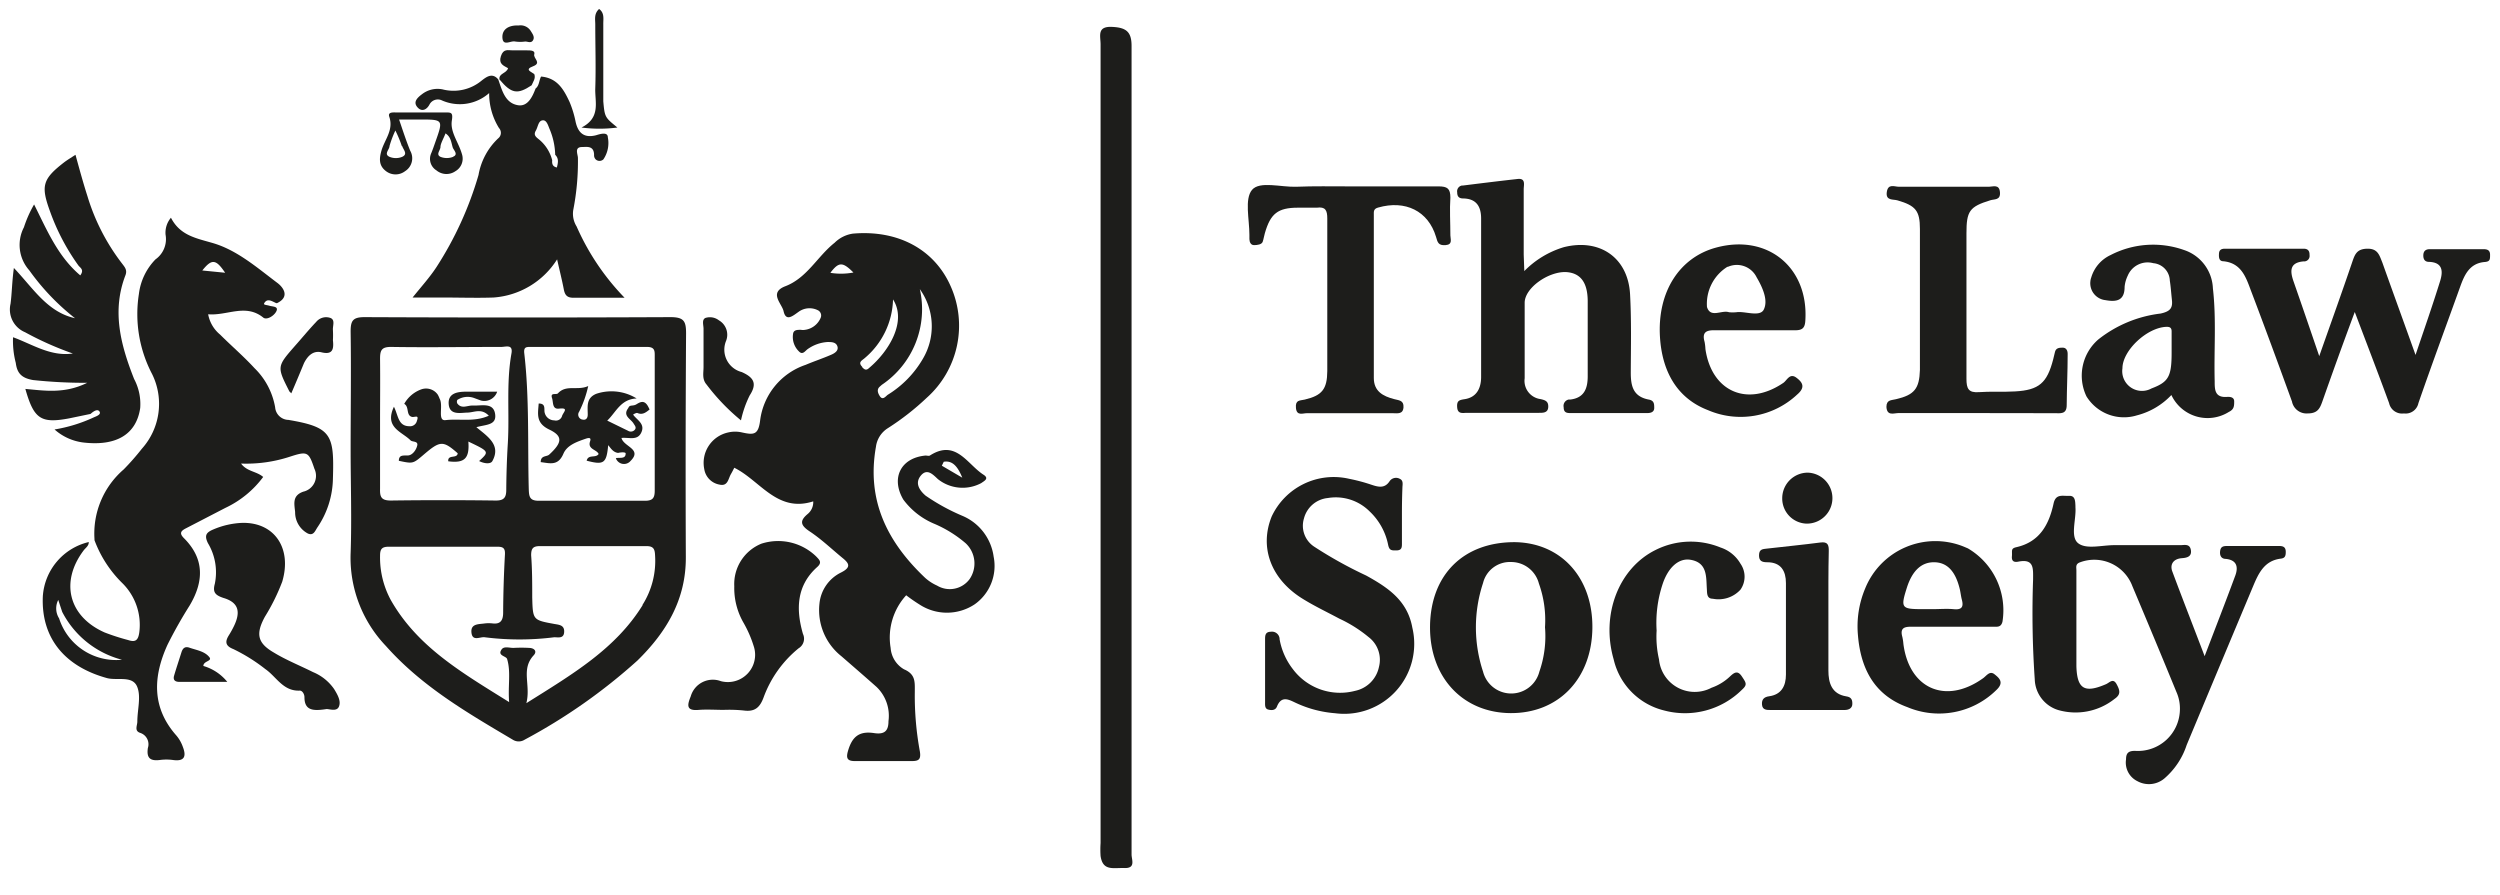
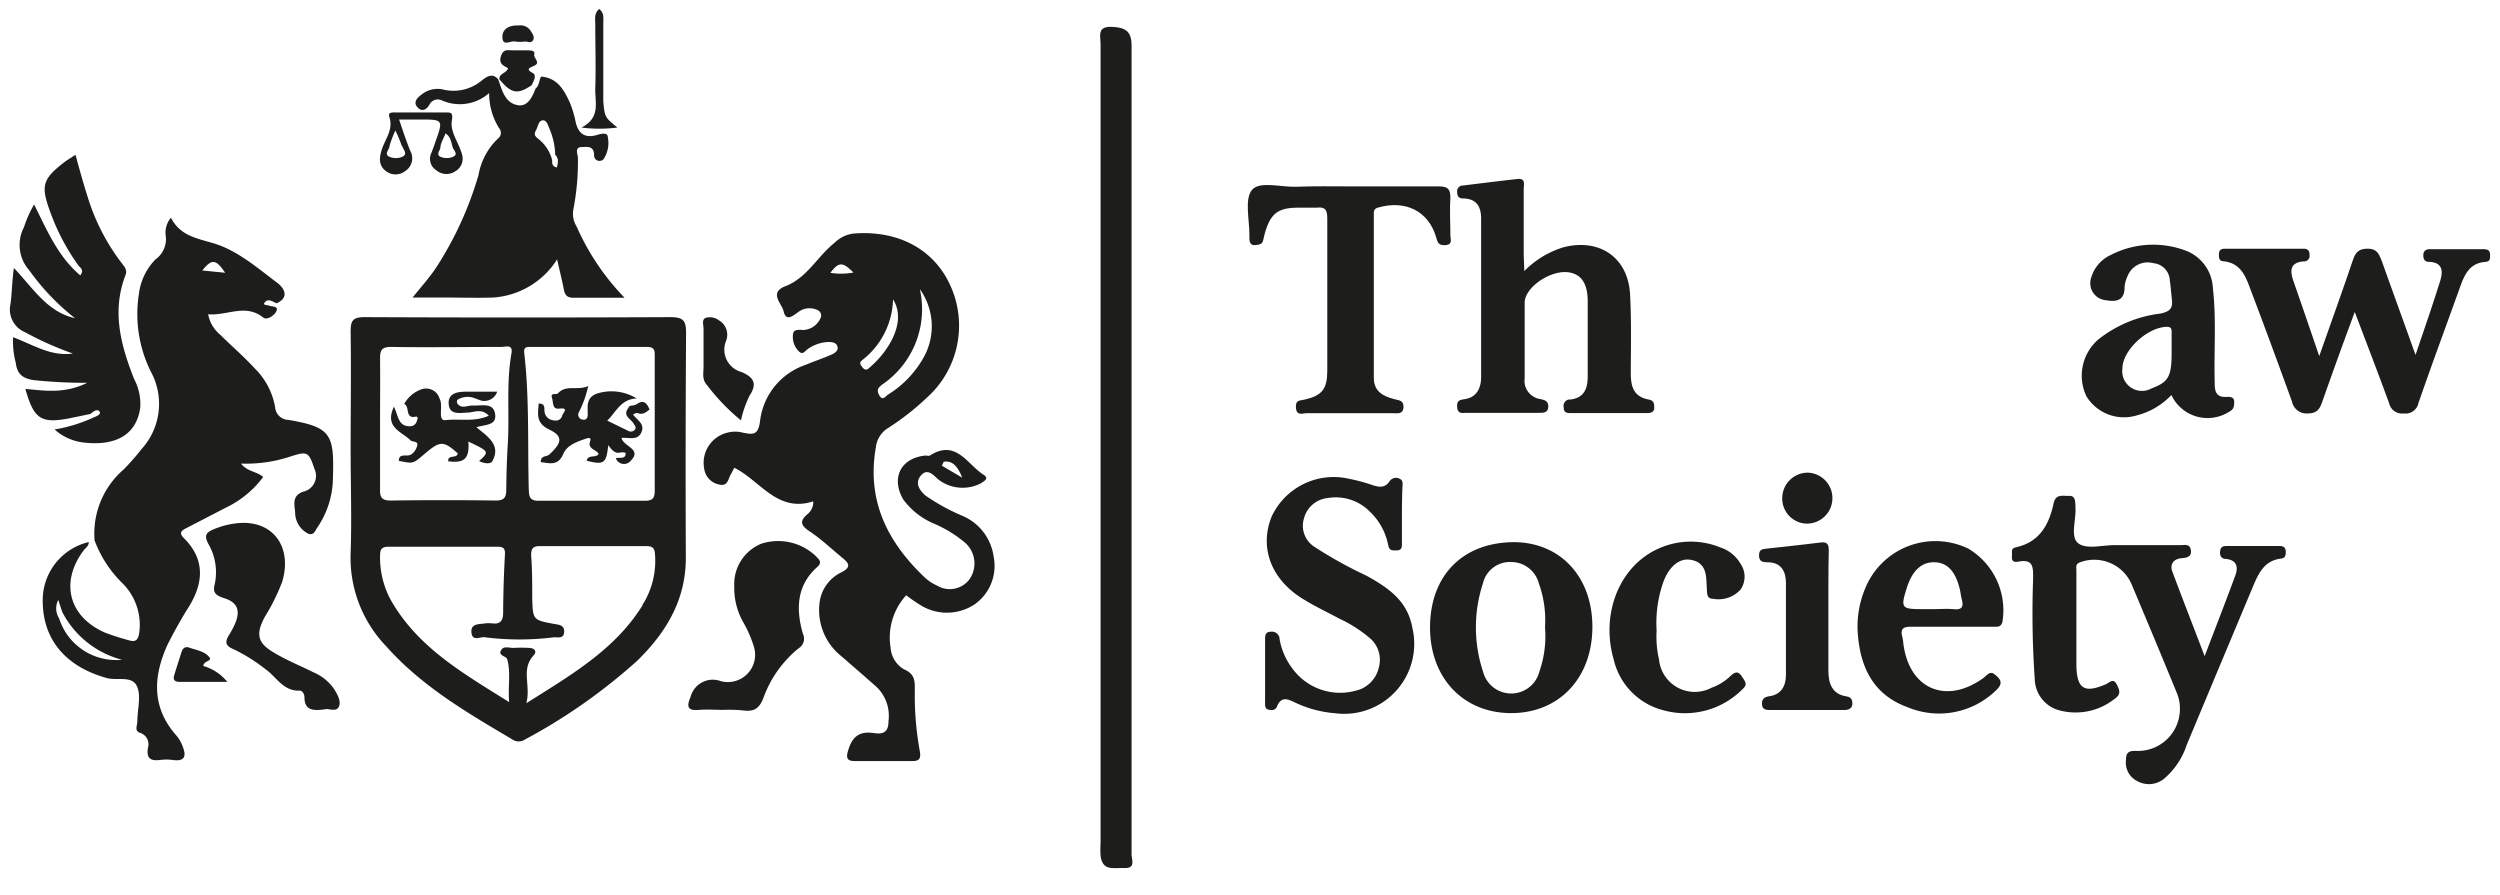
<svg xmlns="http://www.w3.org/2000/svg" id="Layer_1" data-name="Layer 1" viewBox="0 0 208.98 74.83">
  <defs>
    <style>.cls-1{fill:#1d1d1b;}</style>
  </defs>
  <path class="cls-1" d="M27.24,59.28c-1.06.16-1.79.12-1.79-1,0-.26-.18-.56-.4-.55-1.39.06-1.95-1.17-2.87-1.8a14.55,14.55,0,0,0-2.67-1.67c-.69-.27-.71-.63-.37-1.17a7.68,7.68,0,0,0,.41-.74c.6-1.23.38-2-.88-2.37-.68-.23-.91-.47-.71-1.19a4.75,4.75,0,0,0-.58-3.39c-.32-.66-.13-.9.47-1.15a6.82,6.82,0,0,1,2.35-.54c2.73-.09,4.23,2.11,3.39,4.92a17,17,0,0,1-1.45,2.93c-.78,1.44-.62,2.2.77,3,1,.61,2.17,1.08,3.25,1.62a4,4,0,0,1,1.77,1.42c.28.46.6,1,.4,1.47S27.45,59.22,27.24,59.28Z" />
-   <path class="cls-1" d="M24.35,32.88l-.16-.16c-1.05-2.07-1.05-2.07.47-3.81.59-.66,1.15-1.35,1.77-2a1.07,1.07,0,0,1,1.22-.32c.38.18.15.65.18,1a8,8,0,0,1,0,.85c.08.73,0,1.26-1,1-.7-.14-1.14.36-1.42.92C25.06,31.21,24.73,32,24.35,32.88Z" />
  <path class="cls-1" d="M92,37V3.72C92,3,91.67,2.17,93,2.25c1.14.06,1.59.41,1.59,1.58q0,23.64,0,47.3,0,10.15,0,20.3c0,.43.37,1.16-.59,1.13s-1.81.27-2-1a7.93,7.93,0,0,1,0-1.09Z" />
  <path class="cls-1" d="M184.29,54.85c.94-2.46,1.77-4.59,2.56-6.73.26-.7.15-1.3-.78-1.4-.41,0-.54-.31-.48-.69s.32-.39.65-.39h4.26c.31,0,.56.06.57.46s-.08.56-.43.6c-1.34.17-1.83,1.19-2.28,2.26q-2.79,6.65-5.57,13.31a6.26,6.26,0,0,1-1.85,2.79,2,2,0,0,1-2.27.24,1.73,1.73,0,0,1-.95-1.82c0-.51.18-.74.83-.71a3.51,3.51,0,0,0,3.67-3.35,3.42,3.42,0,0,0-.29-1.58c-1.23-3-2.44-5.9-3.68-8.84a3.4,3.4,0,0,0-4.36-2h0c-.42.14-.32.42-.32.67,0,2.68,0,5.35,0,8,.05,1.95.7,2.29,2.48,1.52.29-.13.59-.53.88,0s.37.87-.18,1.24a5.24,5.24,0,0,1-4.71.92,2.77,2.77,0,0,1-1.95-2.55,80.57,80.57,0,0,1-.14-8.37c0-.9.1-1.75-1.24-1.48-.31.06-.57,0-.53-.45s-.12-.65.37-.76c1.95-.44,2.73-1.89,3.11-3.64.18-.86.78-.62,1.3-.65s.51.46.53.84v.12c.08,1-.46,2.46.23,3s2,.15,3.08.16h5.47c.33,0,.78-.14.87.41s-.33.65-.76.68c-.65.05-1,.46-.81,1.06C182.44,50.06,183.32,52.3,184.29,54.85Z" />
  <path class="cls-1" d="M127.42,22.66a7.73,7.73,0,0,1,3.31-2c3-.75,5.36.88,5.53,3.93.12,2.18.07,4.38.06,6.56,0,1.11.19,2,1.5,2.25.45.08.46.36.46.7s-.28.43-.59.43h-6.33c-.35,0-.65,0-.65-.49a.54.54,0,0,1,.41-.64h.14c1.18-.14,1.47-.94,1.46-2,0-2.06,0-4.13,0-6.2,0-1.65-.65-2.42-1.89-2.46-1.48,0-3.37,1.35-3.38,2.56,0,2.11,0,4.22,0,6.32a1.54,1.54,0,0,0,1.32,1.74c.41.09.68.19.65.68s-.46.47-.8.47h-6c-.32,0-.76.13-.81-.44s.16-.63.61-.7c1-.15,1.38-.89,1.39-1.83V18.27c0-1-.39-1.66-1.49-1.68-.35,0-.51-.15-.51-.51a.49.49,0,0,1,.39-.57h.08c1.53-.19,3.06-.38,4.59-.55.69-.07.5.5.5.86,0,1.82,0,3.64,0,5.47Z" />
  <path class="cls-1" d="M193.87,29.77c1-2.84,1.9-5.34,2.76-7.87.22-.65.39-1.1,1.27-1.11s1,.56,1.25,1.17c.89,2.5,1.8,5,2.77,7.71.74-2.19,1.43-4.16,2.05-6.16.25-.79.26-1.58-.93-1.62-.34,0-.48-.22-.47-.56s.2-.5.53-.5h4.51c.32,0,.54.09.54.47s0,.56-.43.6C206.42,22,206,23,205.64,24c-1.16,3.23-2.36,6.46-3.48,9.7a1.09,1.09,0,0,1-1.21.86,1.11,1.11,0,0,1-1.24-.86c-.9-2.46-1.84-4.9-2.87-7.62-1,2.67-1.86,5.07-2.71,7.48-.22.63-.43,1-1.24,1a1.24,1.24,0,0,1-1.3-1c-1.13-3.11-2.27-6.22-3.45-9.32-.41-1.11-.81-2.25-2.27-2.4-.38,0-.4-.32-.38-.65s.24-.4.5-.4h6.58c.35,0,.5.18.49.53a.46.46,0,0,1-.4.53h-.1c-1.16.1-1.14.79-.85,1.64C192.42,25.52,193.1,27.51,193.87,29.77Z" />
  <path class="cls-1" d="M117.19,43v2.43c0,.3,0,.57-.44.58s-.61,0-.71-.45a5.25,5.25,0,0,0-1.56-2.82A4,4,0,0,0,111,41.63a2.29,2.29,0,0,0-2,1.71,2.09,2.09,0,0,0,.86,2.36,35.28,35.28,0,0,0,4.34,2.41c1.81,1,3.45,2.08,3.86,4.36a5.85,5.85,0,0,1-6.46,7.15,9.48,9.48,0,0,1-3.27-.86c-.58-.27-1.21-.65-1.59.31-.13.32-.46.32-.74.24s-.25-.38-.25-.61V53.47c0-.32,0-.65.47-.66a.64.64,0,0,1,.74.54.13.13,0,0,1,0,.06,5.68,5.68,0,0,0,1.11,2.52,4.93,4.93,0,0,0,5.2,1.82,2.57,2.57,0,0,0,2-2,2.38,2.38,0,0,0-.86-2.49,11.22,11.22,0,0,0-2.46-1.55c-1.06-.57-2.17-1.09-3.19-1.74-2.56-1.65-3.48-4.26-2.46-6.79a5.72,5.72,0,0,1,6.46-3.16,14.85,14.85,0,0,1,1.88.5c.57.19,1.1.33,1.51-.28a.65.65,0,0,1,.87-.21c.32.15.21.5.21.76C117.2,41.54,117.19,42.28,117.19,43Z" />
  <path class="cls-1" d="M112.82,15.58c2.47,0,5,0,7.42,0,.75,0,1,.18,1,.94-.07,1,0,2.1,0,3.16,0,.3.22.76-.4.81s-.67-.25-.8-.69c-.65-2.17-2.57-3.1-4.84-2.45-.41.11-.36.36-.36.65q0,6.8,0,13.6c0,1.11.77,1.52,1.69,1.76.38.11.83.08.79.69s-.54.49-.9.49c-2.39,0-4.79,0-7.18,0-.34,0-.85.25-.91-.44s.32-.6.74-.7c1.44-.34,1.87-.87,1.88-2.38,0-4.26,0-8.51,0-12.76,0-.67-.15-1-.87-.9-.52,0-1.06,0-1.58,0-1.69,0-2.3.5-2.77,2.14-.07.24-.1.48-.18.71s-.45.28-.72.28-.38-.24-.39-.5v-.36c0-1.3-.42-3,.22-3.76s2.43-.21,3.71-.26C109.82,15.55,111.31,15.58,112.82,15.58Z" />
-   <path class="cls-1" d="M165.14,34.53h-6.45c-.37,0-.95.27-1-.51,0-.62.41-.55.8-.65,1.54-.36,1.95-.88,2-2.44q0-5.89,0-11.79c0-1.54-.37-1.95-1.87-2.39-.36-.11-1,.05-.9-.69s.65-.45,1-.45c2.52,0,5,0,7.55,0,.32,0,.85-.24.91.45s-.45.57-.8.68c-1.76.54-2,.91-2,2.77,0,4.06,0,8.11,0,12.16,0,.82.17,1.18,1.06,1.11s2,0,3-.06c2-.11,2.68-.7,3.19-2.68.05-.19.1-.39.14-.58.07-.36.33-.4.65-.4s.43.27.42.56c0,1.42-.07,2.83-.08,4.25,0,.78-.53.67-1,.67Z" />
  <path class="cls-1" d="M138.48,52.71a8.49,8.49,0,0,0,.2,2.41,3,3,0,0,0,4.39,2.37,4.29,4.29,0,0,0,1.54-.94c.37-.35.65-.53,1,0s.48.68,0,1.11a6.76,6.76,0,0,1-6.5,1.73,5.72,5.72,0,0,1-4.22-4.27c-1.08-3.74.42-7.64,3.53-9.16a6.55,6.55,0,0,1,5.41-.19,3,3,0,0,1,1.66,1.35,1.89,1.89,0,0,1,0,2.17,2.48,2.48,0,0,1-2.31.76c-.5,0-.48-.42-.5-.81-.07-1,.07-2.22-1.39-2.45-1-.15-1.88.69-2.33,2.1A10.31,10.31,0,0,0,138.48,52.71Z" />
  <path class="cls-1" d="M60.5,59.34c-.69,0-1.38-.05-2.07,0-1.07.1-1-.37-.69-1.13a1.92,1.92,0,0,1,2.52-1.27A2.28,2.28,0,0,0,63,54a9.72,9.72,0,0,0-.88-2,5.81,5.81,0,0,1-.74-3,3.64,3.64,0,0,1,2.26-3.55,4.56,4.56,0,0,1,4.6,1.08c.25.27.51.48.07.87-1.74,1.56-1.78,3.54-1.19,5.59a.93.93,0,0,1-.36,1.2,9.5,9.5,0,0,0-2.93,4.11c-.32.87-.76,1.22-1.68,1.09A11.92,11.92,0,0,0,60.5,59.34Z" />
  <path class="cls-1" d="M152.84,51.19v4.87c0,1,.26,1.95,1.49,2.15.43.06.52.29.51.65s-.32.49-.65.49H148c-.32,0-.67,0-.71-.44s.16-.65.61-.71c1-.14,1.39-.85,1.39-1.81V48.74c0-1-.41-1.74-1.56-1.74-.43,0-.7-.09-.69-.6s.33-.5.65-.54c1.49-.17,3-.32,4.47-.51.65-.09.72.22.71.74C152.83,47.78,152.84,49.49,152.84,51.19Z" />
  <path class="cls-1" d="M61.94,35.14a17.49,17.49,0,0,1-2.88-3c-.4-.46-.24-1-.25-1.51,0-1.05,0-2.1,0-3.15,0-.31-.16-.74.15-.9a1.23,1.23,0,0,1,1.14.2,1.39,1.39,0,0,1,.6,1.7A1.93,1.93,0,0,0,62,31.1c.94.42,1.35.91.67,1.95A8.83,8.83,0,0,0,61.94,35.14Z" />
  <path class="cls-1" d="M151.11,39.51a2.13,2.13,0,1,1-.13,4.26,2.1,2.1,0,0,1-2-2.13,2.14,2.14,0,0,1,2.16-2.13Z" />
  <path class="cls-1" d="M51.61,10.66a11.51,11.51,0,0,1-3,0c1.63-.83,1.11-2.14,1.15-3.27.06-1.78,0-3.56,0-5.34,0-.43-.12-.9.32-1.3.47.34.34.84.35,1.3,0,2.14,0,4.28,0,6.42C50.55,9.81,50.57,9.81,51.61,10.66Z" />
  <path class="cls-1" d="M17,55.67A4,4,0,0,1,19,57H15c-.36,0-.55-.15-.45-.51.19-.65.41-1.3.63-2,.1-.29.28-.48.65-.35.6.21,1.3.3,1.69.82C17.73,55.28,17,55.25,17,55.67Z" />
  <path class="cls-1" d="M43.36,2.13a1,1,0,0,1,1,.45c.14.23.36.5.2.78s-.44.11-.65.11a3,3,0,0,1-.85,0c-.36-.09-1,.42-1.06-.29S42.5,2.09,43.36,2.13Z" />
  <path class="cls-1" d="M24.11,35.1A1.14,1.14,0,0,1,23,34.05a6,6,0,0,0-1.73-3.28c-.92-1-1.92-1.85-2.87-2.8a2.86,2.86,0,0,1-1-1.7c1.59.14,3.13-.92,4.61.28.29.23.92-.15,1.1-.55s-.32-.36-.58-.44-.54-.06-.44-.22c.26-.44.64-.16,1,0h.07c1.12-.54.5-1.35,0-1.71-1.7-1.28-3.38-2.75-5.43-3.33-1.39-.4-2.69-.64-3.44-2.1a1.94,1.94,0,0,0-.45,1.42A2.07,2.07,0,0,1,13,21.68a5,5,0,0,0-1.39,2.9,10.8,10.8,0,0,0,1.11,6.7,5.62,5.62,0,0,1-.86,6.23,20.67,20.67,0,0,1-1.52,1.73A7.08,7.08,0,0,0,7.9,45.09a.17.17,0,0,0,0,.07,9.82,9.82,0,0,0,2.29,3.55,4.9,4.9,0,0,1,1.45,4.18c-.1.69-.37.8-.94.61a18.47,18.47,0,0,1-1.95-.63C5.74,51.54,5,48.65,7,46c.16-.21.43-.37.42-.69a5,5,0,0,0-3.84,4.54c-.15,3.43,1.77,5.84,5.35,6.83.87.24,2.17-.25,2.55.76.32.83,0,1.9,0,2.88,0,.33-.27.77.23.94a1,1,0,0,1,.65,1.27c-.12.82.18,1.1,1,1a4.05,4.05,0,0,1,1.1,0c1,.14,1.12-.34.82-1.11a3,3,0,0,0-.54-.94c-2.08-2.35-1.94-4.94-.74-7.58.56-1.12,1.18-2.22,1.85-3.28,1.19-2,1.26-3.9-.47-5.63-.39-.39-.29-.59.13-.81l3.34-1.73A8.36,8.36,0,0,0,22,39.87c-.55-.48-1.35-.44-1.85-1.12a11.7,11.7,0,0,0,4.07-.57c1.48-.48,1.58-.43,2.06,1a1.36,1.36,0,0,1-.93,1.92c-.93.33-.75,1-.68,1.7a2,2,0,0,0,1.05,1.79c.49.23.62-.22.81-.5A7.46,7.46,0,0,0,27.83,40C27.94,36.34,27.73,35.71,24.11,35.1ZM4.94,51.69a1.55,1.55,0,0,1-.07-1.54l.33,1a7.84,7.84,0,0,0,5,4A5,5,0,0,1,4.94,51.69ZM18.82,22.8l-1.91-.19C17.71,21.61,18.05,21.66,18.82,22.8Z" />
  <path class="cls-1" d="M11.21,31.68C10.09,28.84,9.33,26,10.49,23c.17-.46-.09-.7-.31-1A17.5,17.5,0,0,1,7.31,16.4c-.36-1.12-.67-2.26-1-3.46-.37.24-.65.41-.91.6-1.87,1.44-2,2-1.2,4.18A18.22,18.22,0,0,0,6.56,22.2c.15.19.5.35.15.82-1.88-1.59-2.78-3.78-3.86-5.93A9.86,9.86,0,0,0,2,19a3.19,3.19,0,0,0,.45,3.6,19.32,19.32,0,0,0,3.82,4c-2.32-.52-3.49-2.5-5.11-4.2C1,23.57,1,24.5.88,25.4a2.06,2.06,0,0,0,1.21,2.37,26.71,26.71,0,0,0,4,1.78c-1.85.27-3.36-.76-5-1.36a7.32,7.32,0,0,0,.23,2.15c.11.87.5,1.27,1.45,1.43A41.16,41.16,0,0,0,7.29,32c-1.89.93-3.54.66-5.17.51.71,2.52,1.3,2.91,3.67,2.46l1.78-.37c.22-.2.57-.45.74-.21s-.2.39-.43.48h0A12.59,12.59,0,0,1,4.56,35.9,4.42,4.42,0,0,0,7.06,37c2.71.29,4.34-.72,4.66-2.89A4.45,4.45,0,0,0,11.21,31.68Z" />
  <path class="cls-1" d="M83.06,46.53a4.33,4.33,0,0,0-2.61-3.41,17.06,17.06,0,0,1-3.08-1.69c-.53-.46-.91-1.06-.39-1.68s1-.09,1.42.3a3.31,3.31,0,0,0,3.63.33c.21-.16.7-.37.18-.7-1.36-.87-2.3-3-4.48-1.6-.09.05-.24,0-.36,0-2.07.19-2.92,1.88-1.86,3.68a6.21,6.21,0,0,0,2.65,2.05,10.11,10.11,0,0,1,2.56,1.6,2.31,2.31,0,0,1,.33,3,2.06,2.06,0,0,1-2.72.54,3.82,3.82,0,0,1-1-.65c-3.17-3-4.9-6.48-4.11-10.94a2.16,2.16,0,0,1,1-1.57,21.67,21.67,0,0,0,3.25-2.54,8.08,8.08,0,0,0,2-9.32c-1.36-3.09-4.41-4.73-8.18-4.4a2.72,2.72,0,0,0-1.52.76c-1.45,1.15-2.3,2.94-4.13,3.64-1.39.54-.28,1.45-.14,2.08.2.91.78.39,1.25.06a1.55,1.55,0,0,1,1.63-.13.49.49,0,0,1,.22.63,1.66,1.66,0,0,1-1.3,1,1.1,1.1,0,0,1-.36,0c-.3,0-.61,0-.65.36a1.68,1.68,0,0,0,.49,1.44c.3.32.5,0,.71-.17a3.21,3.21,0,0,1,1.69-.61c.32,0,.7,0,.82.36s-.23.58-.51.7c-.71.31-1.44.55-2.15.85a5.65,5.65,0,0,0-3.8,4.65c-.15,1.22-.54,1.21-1.51,1a2.53,2.53,0,0,0-1.16,0,2.6,2.6,0,0,0-2,3.06,1.56,1.56,0,0,0,1.28,1.3c.7.16.72-.49.95-.88.1-.17.19-.35.28-.53,2.17,1.07,3.58,3.78,6.6,2.81a1.28,1.28,0,0,1-.47,1.06c-.69.58-.58.94.14,1.43,1,.66,1.83,1.46,2.74,2.21.56.45.83.79-.09,1.25a3.24,3.24,0,0,0-1.8,2.6,4.92,4.92,0,0,0,1.84,4.4c1,.87,1.95,1.69,2.93,2.56a3.34,3.34,0,0,1,1,2.86c0,.8-.31,1.14-1.21,1-1.26-.19-1.85.32-2.19,1.55-.16.59,0,.79.6.79,1.58,0,3.16,0,4.75,0,.58,0,.77-.14.68-.77a25.66,25.66,0,0,1-.43-5c0-.84.08-1.48-.9-1.9a2.25,2.25,0,0,1-1.12-1.79,5.24,5.24,0,0,1,1.3-4.4,14.65,14.65,0,0,0,1.22.84,4.19,4.19,0,0,0,4.5-.08A3.93,3.93,0,0,0,83.06,46.53ZM78.89,38.6c.8-.14,1.22.53,1.55,1.33l-1.71-1ZM77.14,30a8.59,8.59,0,0,1-2.93,3c-.18.13-.43.51-.68.09-.15-.24-.25-.53,0-.76l.18-.16a7.61,7.61,0,0,0,3.18-8A5.33,5.33,0,0,1,77.14,30Zm-7.71-7.22c.69-.89,1-.91,1.91,0A5.57,5.57,0,0,1,69.43,22.81Zm2.64,7.88c-.38-.39,0-.53.22-.73a6.63,6.63,0,0,0,2.36-4.9c1.17,1.82-.32,4.32-2,5.73C72.41,31,72.25,30.89,72.07,30.69Z" />
  <path class="cls-1" d="M57.35,27.87c0-1-.16-1.36-1.3-1.36q-12.79.06-25.58,0c-1,0-1.16.32-1.16,1.22.05,3.28,0,6.57,0,9.85,0,2.88.1,5.76,0,8.64A10.67,10.67,0,0,0,32.26,54c3,3.38,6.8,5.58,10.6,7.83a.92.92,0,0,0,1,0,47.4,47.4,0,0,0,9.42-6.61c2.42-2.37,4.07-5.1,4.05-8.65Q57.29,37.18,57.35,27.87ZM44.36,29c3.25,0,6.49,0,9.72,0,.7,0,.65.38.65.85,0,1.85,0,3.71,0,5.57s0,3.73,0,5.59c0,.61-.16.85-.82.85-3,0-5.92,0-8.88,0-.77,0-.81-.36-.83-1-.1-3.8.06-7.6-.38-11.37C43.78,29,44,29,44.36,29ZM31.77,30c0-.7.11-1,.91-1,3.07.05,6.17,0,9.23,0,.37,0,1-.26.84.57-.44,2.49-.15,5-.3,7.5-.08,1.3-.12,2.58-.13,3.87,0,.65-.19.91-.9.9q-4.39-.06-8.75,0c-.82,0-.92-.32-.9-1,0-1.81,0-3.63,0-5.45S31.79,31.78,31.77,30Zm21.94,20.6c-2.27,3.66-5.86,5.76-9.71,8.18.39-1.54-.48-2.82.61-4,.3-.32.08-.6-.36-.62a12,12,0,0,0-1.34,0c-.35,0-.81-.17-1,.16-.33.5.4.51.48.77.33,1.09.06,2.21.17,3.6-3.89-2.43-7.64-4.58-9.88-8.51a7.47,7.47,0,0,1-.91-3.73c0-.59.18-.75.76-.75q4.5,0,9,0c.49,0,.71.08.68.65-.09,1.61-.14,3.23-.15,4.85,0,.67-.23,1-.91.91a3,3,0,0,0-.6,0c-.51.08-1.22,0-1.14.77s.73.33,1.11.39a23.06,23.06,0,0,0,5.81,0c.33,0,.8.13.83-.44s-.4-.6-.81-.67c-1.81-.33-1.81-.33-1.86-2.22,0-1.17,0-2.34-.09-3.52,0-.57.15-.77.74-.77q4.45,0,8.89,0c.62,0,.71.27.73.8A6.87,6.87,0,0,1,53.71,50.56Z" />
  <path class="cls-1" d="M48.2,18.93a2,2,0,0,1-.28-1.38,21.05,21.05,0,0,0,.39-4.34c0-.31-.33-.92.35-.92.35,0,1-.15,1,.67a.49.49,0,0,0,.13.36.47.47,0,0,0,.65,0,2.43,2.43,0,0,0,.37-1.84c0-.5-.7-.26-1-.17-1,.25-1.5-.21-1.7-1.16a8.52,8.52,0,0,0-.5-1.63c-.47-1-1-2-2.38-2.12-.18.33-.14.75-.46,1h0c-.26.69-.65,1.51-1.44,1.4-1.11-.16-1.36-1.25-1.68-2.16h0l0,0c-.5-.6-1-.2-1.38.09a3.67,3.67,0,0,1-3.28.74,2.12,2.12,0,0,0-1.72.41c-.4.3-.75.65-.38,1.08s.78.2,1-.2a.79.79,0,0,1,1-.39,3.7,3.7,0,0,0,4-.59,5.46,5.46,0,0,0,.82,2.92.59.59,0,0,1-.07.87A5.51,5.51,0,0,0,40,14.63a29.08,29.08,0,0,1-3.51,7.69c-.57.87-1.28,1.65-2,2.55H37c1.42,0,2.84.05,4.26,0a6.86,6.86,0,0,0,5.31-3.19c.21.94.41,1.73.56,2.51.09.47.27.7.8.7,1.36,0,2.72,0,4.28,0A20.26,20.26,0,0,1,48.2,18.93ZM46.55,14c-.35-.07-.42-.3-.39-.6A3.29,3.29,0,0,0,45,11.61c-.25-.2-.4-.36-.21-.69s.2-.81.56-.86.47.46.61.77a5.87,5.87,0,0,1,.45,2.11C46.74,13.26,46.64,13.64,46.55,14Z" />
  <path class="cls-1" d="M126.6,45.32c-4.26,0-7,2.71-7.06,7s2.74,7.27,6.74,7.29,6.78-2.87,6.83-7.1S130.48,45.36,126.6,45.32Zm2.08,10.82a2.43,2.43,0,0,1-4.71,0,11.78,11.78,0,0,1,0-7.4,2.31,2.31,0,0,1,2.34-1.76,2.4,2.4,0,0,1,2.33,1.8,9.06,9.06,0,0,1,.51,3.65A9,9,0,0,1,128.68,56.14Z" />
  <path class="cls-1" d="M186.13,33.18c-1,.06-1-.63-1-1.3-.07-2.59.15-5.18-.15-7.78a3.52,3.52,0,0,0-2.41-3.2,7.73,7.73,0,0,0-6.14.42,3,3,0,0,0-1.62,1.88,1.16,1.16,0,0,0-.07.31A1.42,1.42,0,0,0,176,25.09c.89.16,1.6.07,1.6-1.11a2.69,2.69,0,0,1,.26-.93A1.8,1.8,0,0,1,180,22a1.51,1.51,0,0,1,1.38,1.46c.08.52.11,1,.17,1.57.09.72-.13,1-.94,1.18a10.34,10.34,0,0,0-5.2,2.16,4,4,0,0,0-1,4.76,3.68,3.68,0,0,0,4.22,1.59,6,6,0,0,0,2.88-1.7,3.34,3.34,0,0,0,4.81,1.41c.44-.21.44-.51.44-.88S186.39,33.16,186.13,33.18Zm-4.6-3.71c0,2-.25,2.46-1.68,3a1.65,1.65,0,0,1-2.43-1.69c0-1.48,2.07-3.43,3.71-3.46.32,0,.41.14.4.43Z" />
-   <path class="cls-1" d="M143.45,27.61c1.05,0,2.11,0,3.16,0s2.27,0,3.41,0c.59,0,.85-.14.89-.79.3-4.45-3.15-7.3-7.47-6.12-3.06.83-4.91,3.71-4.68,7.47.17,2.77,1.34,5.08,4,6.11a6.91,6.91,0,0,0,7.47-1.3c.69-.59.48-1-.07-1.41s-.78.22-1.08.43c-3,2.05-6,.75-6.52-2.82a4.09,4.09,0,0,0-.07-.6C142.24,27.71,142.7,27.58,143.45,27.61Zm1-5.31a1.84,1.84,0,0,1,2.39.88c.5.85,1,1.95.58,2.73-.35.6-1.59.08-2.27.19a3.21,3.21,0,0,1-.62,0c-.61-.21-1.55.52-1.84-.44A3.65,3.65,0,0,1,144.4,22.3Z" />
  <path class="cls-1" d="M164.5,45.84l-.33-.14a6.33,6.33,0,0,0-8.26,3.5,8.17,8.17,0,0,0-.6,3.91c.23,2.78,1.37,5,4.13,6a6.82,6.82,0,0,0,7.43-1.42c.68-.63.27-1-.15-1.33s-.69.18-1,.37c-3.08,2.17-6.12.85-6.61-2.89a4.14,4.14,0,0,0-.09-.6c-.19-.68.09-.86.74-.85,1.17,0,2.35,0,3.52,0l3.39,0c.3,0,.6.05.72-.42A6,6,0,0,0,164.5,45.84Zm-1.22,5.08c-.56-.05-1.13,0-1.7,0h-.85c-1.8,0-1.87-.09-1.33-1.8.46-1.43,1.23-2.14,2.3-2.12s1.77.75,2.13,2.28c.06.27.09.56.16.83C164.16,50.73,164,51,163.28,50.92Z" />
  <path class="cls-1" d="M38.62,12.9c-.28-1-1-1.85-.85-2.82.11-.68-.06-.68-.52-.68H33.11c-.24,0-.71-.05-.57.36.38,1.1-.38,1.9-.65,2.82-.2.69-.23,1.27.38,1.73a1.31,1.31,0,0,0,1.59,0,1.27,1.27,0,0,0,.43-1.71c-.33-.81-.6-1.64-.93-2.61h1.7c2,0,2,0,1.34,1.86-.12.34-.24.7-.37,1a1.13,1.13,0,0,0,.45,1.39,1.31,1.31,0,0,0,1.59.07A1.21,1.21,0,0,0,38.62,12.9Zm-5-.69c.08.29.51.67,0,.9a1.39,1.39,0,0,1-1.06,0c-.5-.23,0-.61,0-.9a8.47,8.47,0,0,1,.49-1.3A10.19,10.19,0,0,1,33.59,12.21Zm4.26.9a1.44,1.44,0,0,1-1.06,0c-.41-.2,0-.55,0-.83s.28-.74.42-1.13c.47.3.48.79.61,1.19C37.93,12.56,38.35,12.93,37.85,13.11Z" />
  <path class="cls-1" d="M32.93,34c.38.76.34,1.63,1.31,1.63a.58.58,0,0,0,.61-.45c.2-.55-.17-.28-.41-.33-.52-.13-.21-.85-.65-1.09a2.68,2.68,0,0,1,1.42-1.21A1.19,1.19,0,0,1,36.6,33a2.41,2.41,0,0,1,.15.33c.33.59-.21,1.87.49,1.79,1.15-.14,2.4.18,3.62-.37-.62-.65-1.22-.27-1.79-.26s-1.47.24-1.56-.68.68-1.06,1.41-1.07h2.64a1.13,1.13,0,0,1-1.36.74l-.57-.21a1.58,1.58,0,0,0-1.4.16.32.32,0,0,0,0,.3c.35.47.82.17,1.24.17h.24c.67,0,1.55-.22,1.68.72s-.77.86-1.57,1.09c.94.78,2.08,1.48,1.34,2.83-.16.29-.72.2-1.11,0,.86-.79.86-.79-.9-1.63.11,1.41-.32,1.83-1.68,1.65-.06-.6.75-.19.79-.67-1.23-1.08-1.47-1.06-2.86.13-.88.75-.88.75-2.06.5,0-.55.44-.42.79-.45s.67-.46.75-.84-.42-.27-.56-.42C33.58,36.07,32.11,35.74,32.93,34Z" />
  <path class="cls-1" d="M51.51,38.26l0-.08S51.5,38.22,51.51,38.26Z" />
  <path class="cls-1" d="M53.3,34.53c.41.17.69-.05,1-.3,0,0-.12-.27-.21-.39-.27-.37-.56-.25-.88-.05s-.57,0-.69.32c-.5.65.21.9.44,1.29.1.17.27.33.1.53a.44.44,0,0,1-.56.08l-1.74-.85c.74-.7,1.12-1.8,2.46-1.85a4,4,0,0,0-3.38-.39c-.86.36-.71,1.06-.71,1.74,0,.26-.12.49-.45.41a.36.36,0,0,1-.17-.07.42.42,0,0,1-.1-.58,9.14,9.14,0,0,0,.76-2.15c-.9.41-1.84-.15-2.53.61-.14.15-.67-.11-.49.41.11.34,0,.93.57.87.85-.1.4.26.27.59a.53.53,0,0,1-.65.39.83.83,0,0,1-.8-.61c-.1-.29.14-.8-.51-.8-.06.88-.26,1.63.89,2.18S47,37,45.91,38c-.22.2-.71.05-.71.63.76.09,1.45.35,1.9-.71.31-.72,1.15-1,1.87-1.25.18-.06.48-.14.36.21-.24.69.55.68.71,1.07-.23.37-.87,0-1,.56,1.44.38,1.66.22,1.8-1.3.23.28.42.6.83.65.23-.06.65-.08.63.05,0,.49-.51.31-.82.39a.72.72,0,0,0,1.23.23c1-1-.58-1.18-.76-1.92.61-.07,1.32.25,1.65-.44s-.25-1-.62-1.43a.47.47,0,0,1-.05-.1C53.08,34.57,53.21,34.49,53.3,34.53Z" />
  <path class="cls-1" d="M41.75,6.64h0c1,1.19,1.5,1.28,2.69.49h0c.12-.3.36-.58.22-.94l0,0c-.24-.19-.85-.37-.1-.65s0-.67.1-1-.32-.33-.59-.33-.79,0-1.2,0-.79-.16-1,.49.23.79.6,1C42.34,6.15,41.68,6.12,41.75,6.64Z" />
</svg>